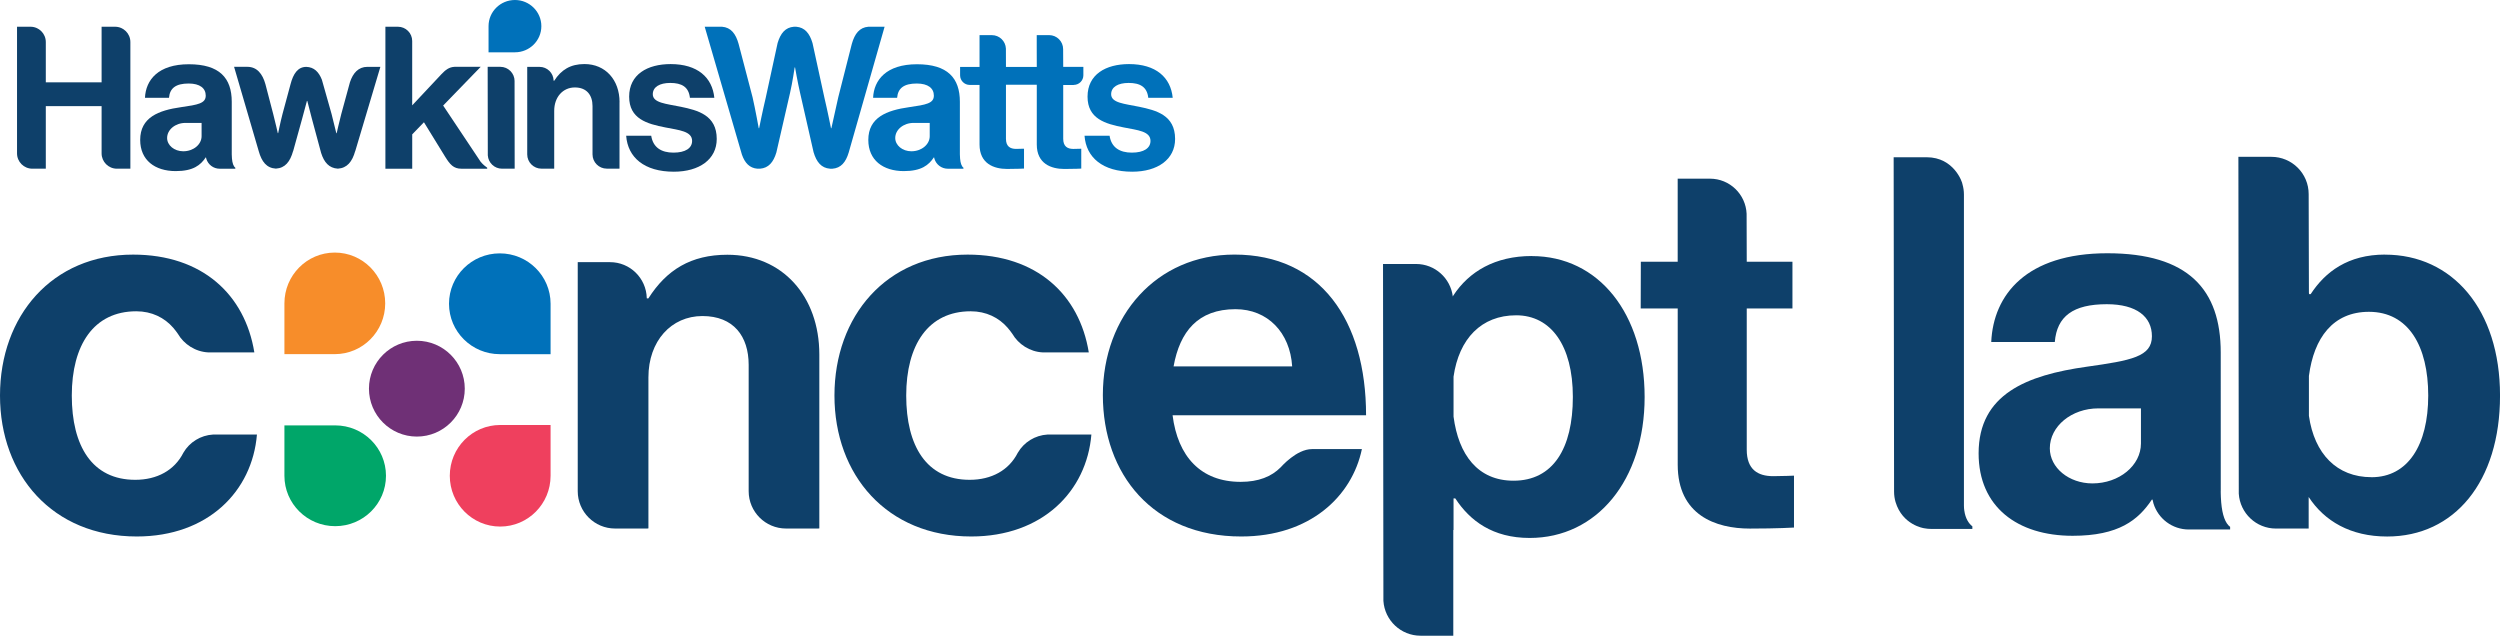
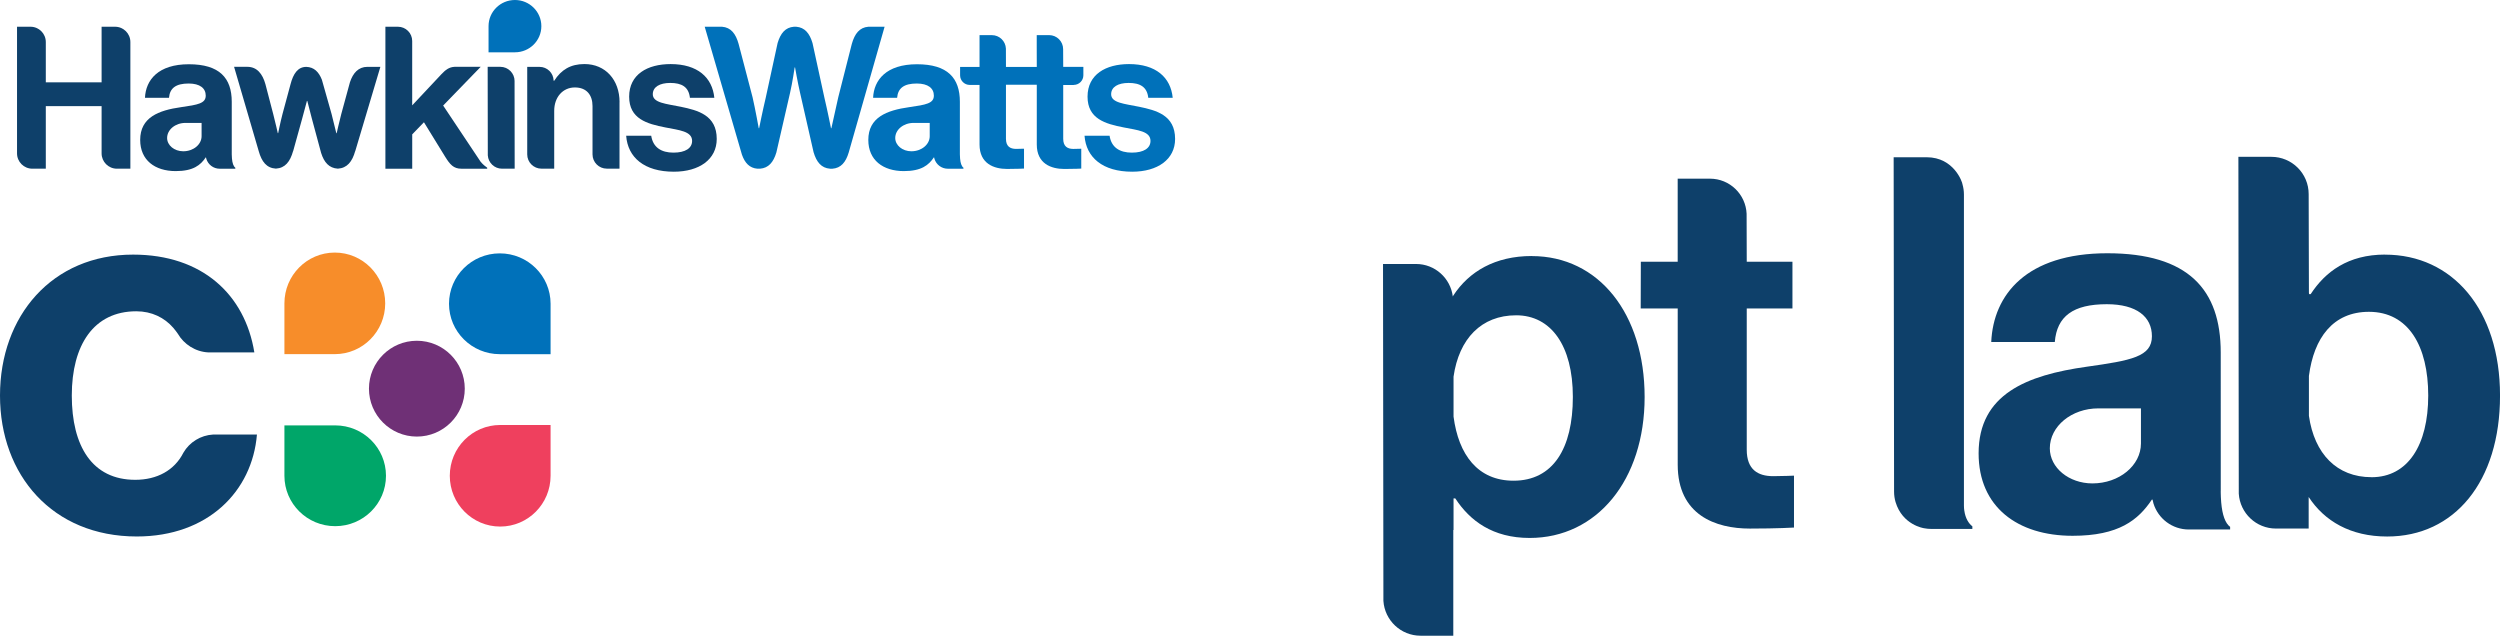
<svg xmlns="http://www.w3.org/2000/svg" width="360" height="92" viewBox="0 0 360 92" fill="none">
  <g clip-path="url(#clip0_4661_2614)">
-     <path d="M104.738 36.684C99.504 36.684 95.984 38.854 93.369 42.966H93.142V42.907H93.134C93.054 40.044 90.718 37.751 87.847 37.751H83.194V70.729C83.194 73.699 85.602 76.108 88.572 76.108H93.297V76.06L93.373 76.108V54.336C93.373 49.097 96.665 45.51 101.152 45.51C105.638 45.51 107.808 48.428 107.808 52.54V70.729C107.808 73.699 110.216 76.108 113.19 76.108H117.911V76.068L117.983 76.108V51.047C117.983 42.668 112.668 36.684 104.742 36.684H104.738Z" fill="#0E406A" />
    <path d="M251.531 64.75V44.415H258.112V37.688H251.531L251.512 30.789C251.392 27.974 249.079 25.729 246.237 25.729H241.587V37.691H236.28L236.261 44.419H241.591V66.919C241.591 74.173 247.049 76.115 251.981 76.115C256.018 76.115 258.335 75.968 258.335 75.968V68.492C258.335 68.492 256.615 68.568 255.345 68.568C253.104 68.568 251.531 67.596 251.531 64.758V64.75Z" fill="#0E406A" />
    <path d="M319.789 70.749C319.789 70.662 319.785 50.757 319.785 50.757C319.785 41.684 315.099 36.469 303.451 36.469C291.803 36.469 287.041 42.441 286.739 49.248H295.891C296.194 45.542 298.534 43.806 303.375 43.806C307.687 43.806 309.876 45.621 309.876 48.42C309.876 51.366 306.926 51.9 300.497 52.807C291.878 54.017 284.92 56.74 284.92 65.283C284.92 72.994 290.517 77.154 298.455 77.154C305.107 77.154 307.905 74.885 309.872 71.939H309.964C309.999 72.135 310.047 72.326 310.103 72.513C310.776 74.674 312.794 76.247 315.183 76.247H321.138V75.869C320.441 75.347 320.012 74.185 319.852 72.338C319.812 71.86 319.789 71.33 319.781 70.753L319.789 70.749ZM308.296 63.858C308.296 67.035 305.167 69.611 301.309 69.611C297.921 69.611 295.174 67.35 295.174 64.559C295.174 61.382 298.303 58.806 302.161 58.806H308.296V63.858Z" fill="#0E406A" />
    <path d="M343.447 36.66C338.129 36.66 334.837 39.133 332.739 42.353H332.512L332.484 42.186L332.448 27.95C332.448 24.984 330.043 22.584 327.082 22.584H322.328L322.384 71.096C322.567 73.894 324.888 76.112 327.735 76.112H332.106L332.141 76.135V76.112H332.448V71.565C334.713 75.029 338.471 77.258 343.75 77.258C353.412 77.258 360.004 69.396 360.004 56.963C360.004 44.531 353.113 36.668 343.451 36.668L343.447 36.66ZM341.501 68.715C336.493 68.715 333.268 65.343 332.484 59.881V54.133C333.2 48.639 335.967 44.901 341.126 44.901C346.819 44.901 349.665 49.841 349.665 56.959C349.665 64.077 346.743 68.719 341.501 68.719V68.715Z" fill="#0E406A" />
    <path d="M220.576 36.867C215.301 36.867 211.539 39.097 209.274 42.56L209.206 42.696C208.868 40.056 206.638 38.014 203.908 38.014H199.154L199.182 62.079L199.21 86.526C199.393 89.324 201.714 91.542 204.56 91.542H209.274V76.307L209.31 76.326V71.772H209.564C211.662 74.993 214.955 77.465 220.273 77.465C229.935 77.465 236.826 69.153 236.826 57.17C236.826 45.188 230.233 36.875 220.572 36.875L220.576 36.867ZM217.952 69.221C212.797 69.221 210.026 65.478 209.31 59.989V54.236C210.094 48.774 213.318 45.403 218.326 45.403C223.334 45.403 226.491 49.75 226.491 57.162C226.491 64.575 223.645 69.221 217.952 69.221Z" fill="#0E406A" />
-     <path d="M177.761 36.66C166.527 36.66 158.811 45.498 158.811 56.884C158.811 68.269 166.001 77.254 178.736 77.254C188.625 77.254 194.688 71.49 196.113 64.67H188.935C186.69 64.67 184.496 67.218 184.413 67.298C183.103 68.623 181.232 69.388 178.66 69.388C172.892 69.388 169.6 65.717 168.851 59.802H196.714C196.714 46.095 190.122 36.66 177.765 36.66H177.761ZM168.995 52.763C169.894 47.743 172.514 44.523 177.908 44.523C182.554 44.523 185.77 47.895 186.073 52.763H168.995Z" fill="#0E406A" />
    <path d="M26.418 65.18C26.39 65.232 26.429 65.164 26.402 65.204C25.12 67.728 22.616 69.093 19.475 69.093C13.261 69.093 10.338 64.224 10.338 56.959C10.338 49.694 13.483 44.825 19.626 44.825C21.859 44.825 23.683 45.745 24.941 47.194C25.124 47.405 25.542 47.934 25.613 48.066C26.489 49.575 28.133 50.653 29.984 50.745H36.625C35.275 42.433 29.137 36.664 19.172 36.664C7.488 36.66 0 45.498 0 56.959C0 68.42 7.564 77.254 19.698 77.254C29.956 77.254 36.326 70.737 36.999 62.572H30.701C28.874 62.676 27.289 63.683 26.418 65.176V65.18Z" fill="#0E406A" />
-     <path d="M146.574 65.18C146.542 65.232 146.586 65.164 146.558 65.204C145.276 67.728 142.772 69.093 139.631 69.093C133.413 69.093 130.495 64.224 130.495 56.959C130.495 49.694 133.64 44.825 139.783 44.825C142.016 44.825 143.839 45.745 145.097 47.194C145.28 47.405 145.698 47.934 145.774 48.066C146.65 49.575 148.294 50.653 150.145 50.745H156.785C155.436 42.433 149.297 36.664 139.333 36.664C127.649 36.664 120.161 45.502 120.161 56.959C120.161 68.416 127.724 77.254 139.858 77.254C150.117 77.254 156.483 70.737 157.159 62.572H150.862C149.034 62.676 147.45 63.683 146.578 65.176L146.574 65.18Z" fill="#0E406A" />
    <path d="M66.927 55.968C66.927 59.778 63.838 62.867 60.029 62.867C56.219 62.867 53.13 59.778 53.13 55.968C53.13 52.158 56.219 49.069 60.029 49.069C63.838 49.069 66.927 52.158 66.927 55.968Z" fill="#6F3076" />
    <path d="M48.213 36.37C44.204 36.37 40.956 39.642 40.956 43.683V50.996H48.213C52.222 50.996 55.47 47.719 55.47 43.683C55.47 39.642 52.222 36.37 48.213 36.37Z" fill="#F78D2A" />
    <path d="M72.027 75.825C76.036 75.825 79.284 72.553 79.284 68.512V61.199H72.027C68.018 61.199 64.77 64.471 64.77 68.512C64.77 72.553 68.018 75.825 72.027 75.825Z" fill="#EF405E" />
    <path d="M64.658 43.742C64.658 47.751 67.931 51 71.971 51H79.284V43.742C79.284 39.734 76.012 36.485 71.971 36.485C67.931 36.485 64.658 39.734 64.658 43.742Z" fill="#0071BA" />
    <path d="M55.582 68.512C55.582 64.503 52.309 61.255 48.269 61.255H40.956V68.512C40.956 72.521 44.228 75.769 48.269 75.769C52.309 75.769 55.582 72.521 55.582 68.512Z" fill="#00A669" />
    <path d="M90.172 19.546H93.775C94.034 21.234 95.232 21.979 96.976 21.979C98.719 21.979 99.663 21.322 99.663 20.291C99.663 18.89 97.804 18.746 95.801 18.348C93.17 17.835 90.598 17.118 90.598 13.917C90.598 10.717 93.23 9.228 96.573 9.228C100.435 9.228 102.577 11.143 102.863 14.088H99.348C99.177 12.516 98.174 11.943 96.518 11.943C95.001 11.943 94.002 12.516 94.002 13.571C94.002 14.829 95.945 14.944 98.034 15.374C100.495 15.888 103.21 16.577 103.21 20.008C103.21 22.954 100.694 24.726 97.031 24.726C92.772 24.726 90.399 22.668 90.168 19.55L90.172 19.546Z" fill="#0E406A" />
    <path d="M156.176 19.546H159.779C160.038 21.234 161.236 21.979 162.984 21.979C164.731 21.979 165.671 21.322 165.671 20.291C165.671 18.89 163.812 18.746 161.809 18.348C159.178 17.835 156.606 17.118 156.606 13.917C156.606 10.717 159.237 9.228 162.581 9.228C166.443 9.228 168.585 11.143 168.871 14.088H165.352C165.181 12.516 164.182 11.943 162.522 11.943C161.005 11.943 160.006 12.516 160.006 13.571C160.006 14.829 161.948 14.944 164.038 15.374C166.499 15.888 169.214 16.577 169.214 20.008C169.214 22.954 166.698 24.726 163.035 24.726C158.776 24.726 156.403 22.668 156.172 19.55L156.176 19.546Z" fill="#0071BA" />
    <path d="M16.569 3.85H14.63V11.855H6.596V6.055C6.596 4.837 5.609 3.85 4.391 3.85H2.452V22.086C2.452 23.304 3.44 24.292 4.658 24.292H6.596V15.283H14.63V22.09C14.63 23.304 15.621 24.292 16.835 24.292H18.774V6.055C18.774 4.837 17.787 3.85 16.569 3.85Z" fill="#0E406A" />
    <path d="M74.101 11.68C74.101 10.546 73.181 9.622 72.047 9.622H70.24V9.63L70.224 9.622L70.244 22.373C70.315 23.444 71.203 24.292 72.294 24.292H74.113L74.097 11.68H74.101Z" fill="#0E406A" />
    <path d="M89.217 14.713C89.217 11.509 87.186 9.224 84.157 9.224C82.155 9.224 80.813 10.052 79.81 11.624H79.722V11.6C79.69 10.506 78.799 9.63 77.7 9.63H75.92V22.233C75.92 23.368 76.84 24.288 77.975 24.288H79.778V24.272L79.806 24.288V15.967C79.806 13.965 81.064 12.592 82.78 12.592C84.495 12.592 85.323 13.706 85.323 15.279V22.23C85.323 23.364 86.243 24.284 87.377 24.284H89.181V24.268L89.209 24.284V14.706L89.217 14.713Z" fill="#0E406A" />
    <path d="M33.4 22.815C33.384 22.632 33.376 22.433 33.372 22.218C33.372 22.186 33.372 22.154 33.372 22.122V14.658C33.372 11.226 31.601 9.252 27.194 9.252C22.787 9.252 20.988 11.509 20.876 14.085H24.335C24.451 12.683 25.335 12.026 27.166 12.026C28.794 12.026 29.626 12.711 29.626 13.77C29.626 14.885 28.512 15.084 26.079 15.43C22.819 15.888 20.187 16.915 20.187 20.148C20.187 23.066 22.305 24.638 25.307 24.638C27.823 24.638 28.882 23.782 29.626 22.663H29.662C29.678 22.739 29.694 22.811 29.714 22.882C29.968 23.703 30.733 24.296 31.633 24.296H33.886V24.152C33.623 23.953 33.46 23.515 33.4 22.819V22.815ZM29.029 19.61C29.029 20.812 27.847 21.784 26.386 21.784C25.104 21.784 24.065 20.928 24.065 19.873C24.065 18.671 25.247 17.699 26.708 17.699H29.029V19.61Z" fill="#0E406A" />
    <path d="M138.25 22.815C138.234 22.632 138.226 22.433 138.222 22.218C138.222 22.186 138.222 14.658 138.222 14.658C138.222 11.226 136.451 9.252 132.044 9.252C127.637 9.252 125.837 11.509 125.726 14.085H129.185C129.301 12.683 130.185 12.026 132.016 12.026C133.644 12.026 134.476 12.711 134.476 13.77C134.476 14.885 133.361 15.084 130.929 15.43C127.669 15.888 125.037 16.915 125.037 20.148C125.037 23.066 127.155 24.638 130.157 24.638C132.673 24.638 133.732 23.782 134.476 22.663H134.512C134.528 22.739 134.544 22.811 134.564 22.882C134.818 23.703 135.583 24.296 136.482 24.296H138.736V24.152C138.473 23.953 138.31 23.515 138.25 22.819V22.815ZM133.879 19.61C133.879 20.812 132.697 21.784 131.236 21.784C129.954 21.784 128.915 20.928 128.915 19.873C128.915 18.671 130.097 17.699 131.558 17.699H133.879V19.61Z" fill="#0071BA" />
    <path d="M48.643 24.288C49.973 24.208 50.721 23.293 51.147 21.76V21.796L54.774 9.626H52.907C51.613 9.626 50.829 10.514 50.391 11.847L49.141 16.429C48.826 17.632 48.484 19.176 48.484 19.176H48.428C48.428 19.176 48.058 17.632 47.743 16.401L46.35 11.477C45.908 10.358 45.224 9.666 44.109 9.63C42.883 9.63 42.23 10.617 41.836 12.134L40.685 16.398C40.371 17.6 40.056 19.172 40.056 19.172H40.001C40.001 19.172 39.658 17.628 39.344 16.425L38.221 12.122C37.807 10.633 37.003 9.622 35.621 9.622H33.707L37.254 21.756C37.68 23.288 38.392 24.2 39.722 24.28H39.73C41.055 24.2 41.78 23.285 42.206 21.752V21.792L43.512 17.082C43.826 15.912 44.196 14.538 44.196 14.538H44.252C44.252 14.538 44.594 15.912 44.909 17.082L46.239 22.015C46.672 23.388 47.385 24.208 48.639 24.284L48.643 24.288Z" fill="#0E406A" />
    <path d="M119.516 24.296H119.862C121.096 24.204 121.793 23.364 122.211 21.971L127.382 3.85H125.049C123.779 3.949 123.079 4.841 122.661 6.326L120.718 13.973C120.316 15.745 119.719 18.464 119.719 18.464H119.663C119.663 18.464 119.149 15.892 118.719 14.088L117.004 6.21C116.586 4.797 115.889 3.949 114.651 3.85H114.325C113.09 3.945 112.394 4.793 111.976 6.198L110.256 14.116C109.826 15.92 109.313 18.464 109.313 18.464H109.257C109.257 18.464 108.771 15.749 108.369 14.001L106.363 6.338C105.949 4.845 105.248 3.949 103.97 3.85H101.478L106.836 22.265C107.262 23.472 107.935 24.196 109.058 24.292H109.44C110.678 24.196 111.375 23.356 111.797 21.955L113.775 13.34C114.117 11.855 114.432 9.71 114.432 9.71H114.488C114.488 9.71 114.858 11.855 115.204 13.34L117.155 21.919C117.577 23.34 118.274 24.196 119.52 24.292L119.516 24.296Z" fill="#0071BA" />
    <path d="M154.62 12.226C155.384 12.226 156.005 11.604 156.005 10.84V9.63H153.103L153.091 7.078C153.091 5.959 152.183 5.056 151.069 5.056H149.289V6.835L149.297 9.634H144.858L144.85 6.995C144.803 5.92 143.919 5.06 142.832 5.06H141.053V9.634H138.254V10.844C138.254 11.608 138.875 12.229 139.639 12.229H141.053V20.808C141.053 23.583 143.139 24.328 145.025 24.328C146.57 24.328 147.458 24.272 147.458 24.272V21.413C147.458 21.413 146.801 21.441 146.315 21.441C145.455 21.441 144.858 21.071 144.858 19.984V12.206H149.297V20.812C149.297 23.587 151.383 24.331 153.27 24.331C154.815 24.331 155.702 24.276 155.702 24.276V21.417C155.702 21.417 155.045 21.445 154.56 21.445C153.704 21.445 153.103 21.075 153.103 19.988V12.237H154.616L154.62 12.226Z" fill="#0071BA" />
    <path d="M69.216 23.3L63.814 15.199L69.221 9.622H65.454C64.666 9.666 64.169 10.048 63.568 10.681L59.356 15.171V5.904C59.356 4.769 58.436 3.85 57.302 3.85H55.498V24.296H59.36V19.347L61.048 17.604L64.089 22.548C64.798 23.687 65.299 24.296 66.454 24.296H70.156V24.152C69.953 24.001 69.567 23.726 69.221 23.304L69.216 23.3Z" fill="#0E406A" />
    <path d="M74.153 0C72.051 0 70.351 1.684 70.351 3.766V7.532H74.153C76.255 7.532 77.955 5.848 77.955 3.766C77.955 1.688 76.251 0 74.153 0Z" fill="#0071BA" />
    <path d="M282.857 73.524C282.826 73.297 282.806 73.062 282.806 72.807V28.014V28.01C282.806 27.496 282.73 26.999 282.595 26.529C282.595 26.286 281.392 22.644 277.439 22.644H272.686L272.746 70.797C272.746 71.319 272.821 71.812 272.957 72.286C273.952 75.606 277.017 76.056 277.057 76.064C277.4 76.131 277.754 76.167 278.112 76.167H284.02V75.789C283.502 75.399 283.013 74.65 282.861 73.524H282.857Z" fill="#0E406A" />
  </g>
  <defs>
    <clipPath id="clip0_4661_2614">
      <rect width="360" height="91.542" fill="white" />
    </clipPath>
  </defs>
</svg>